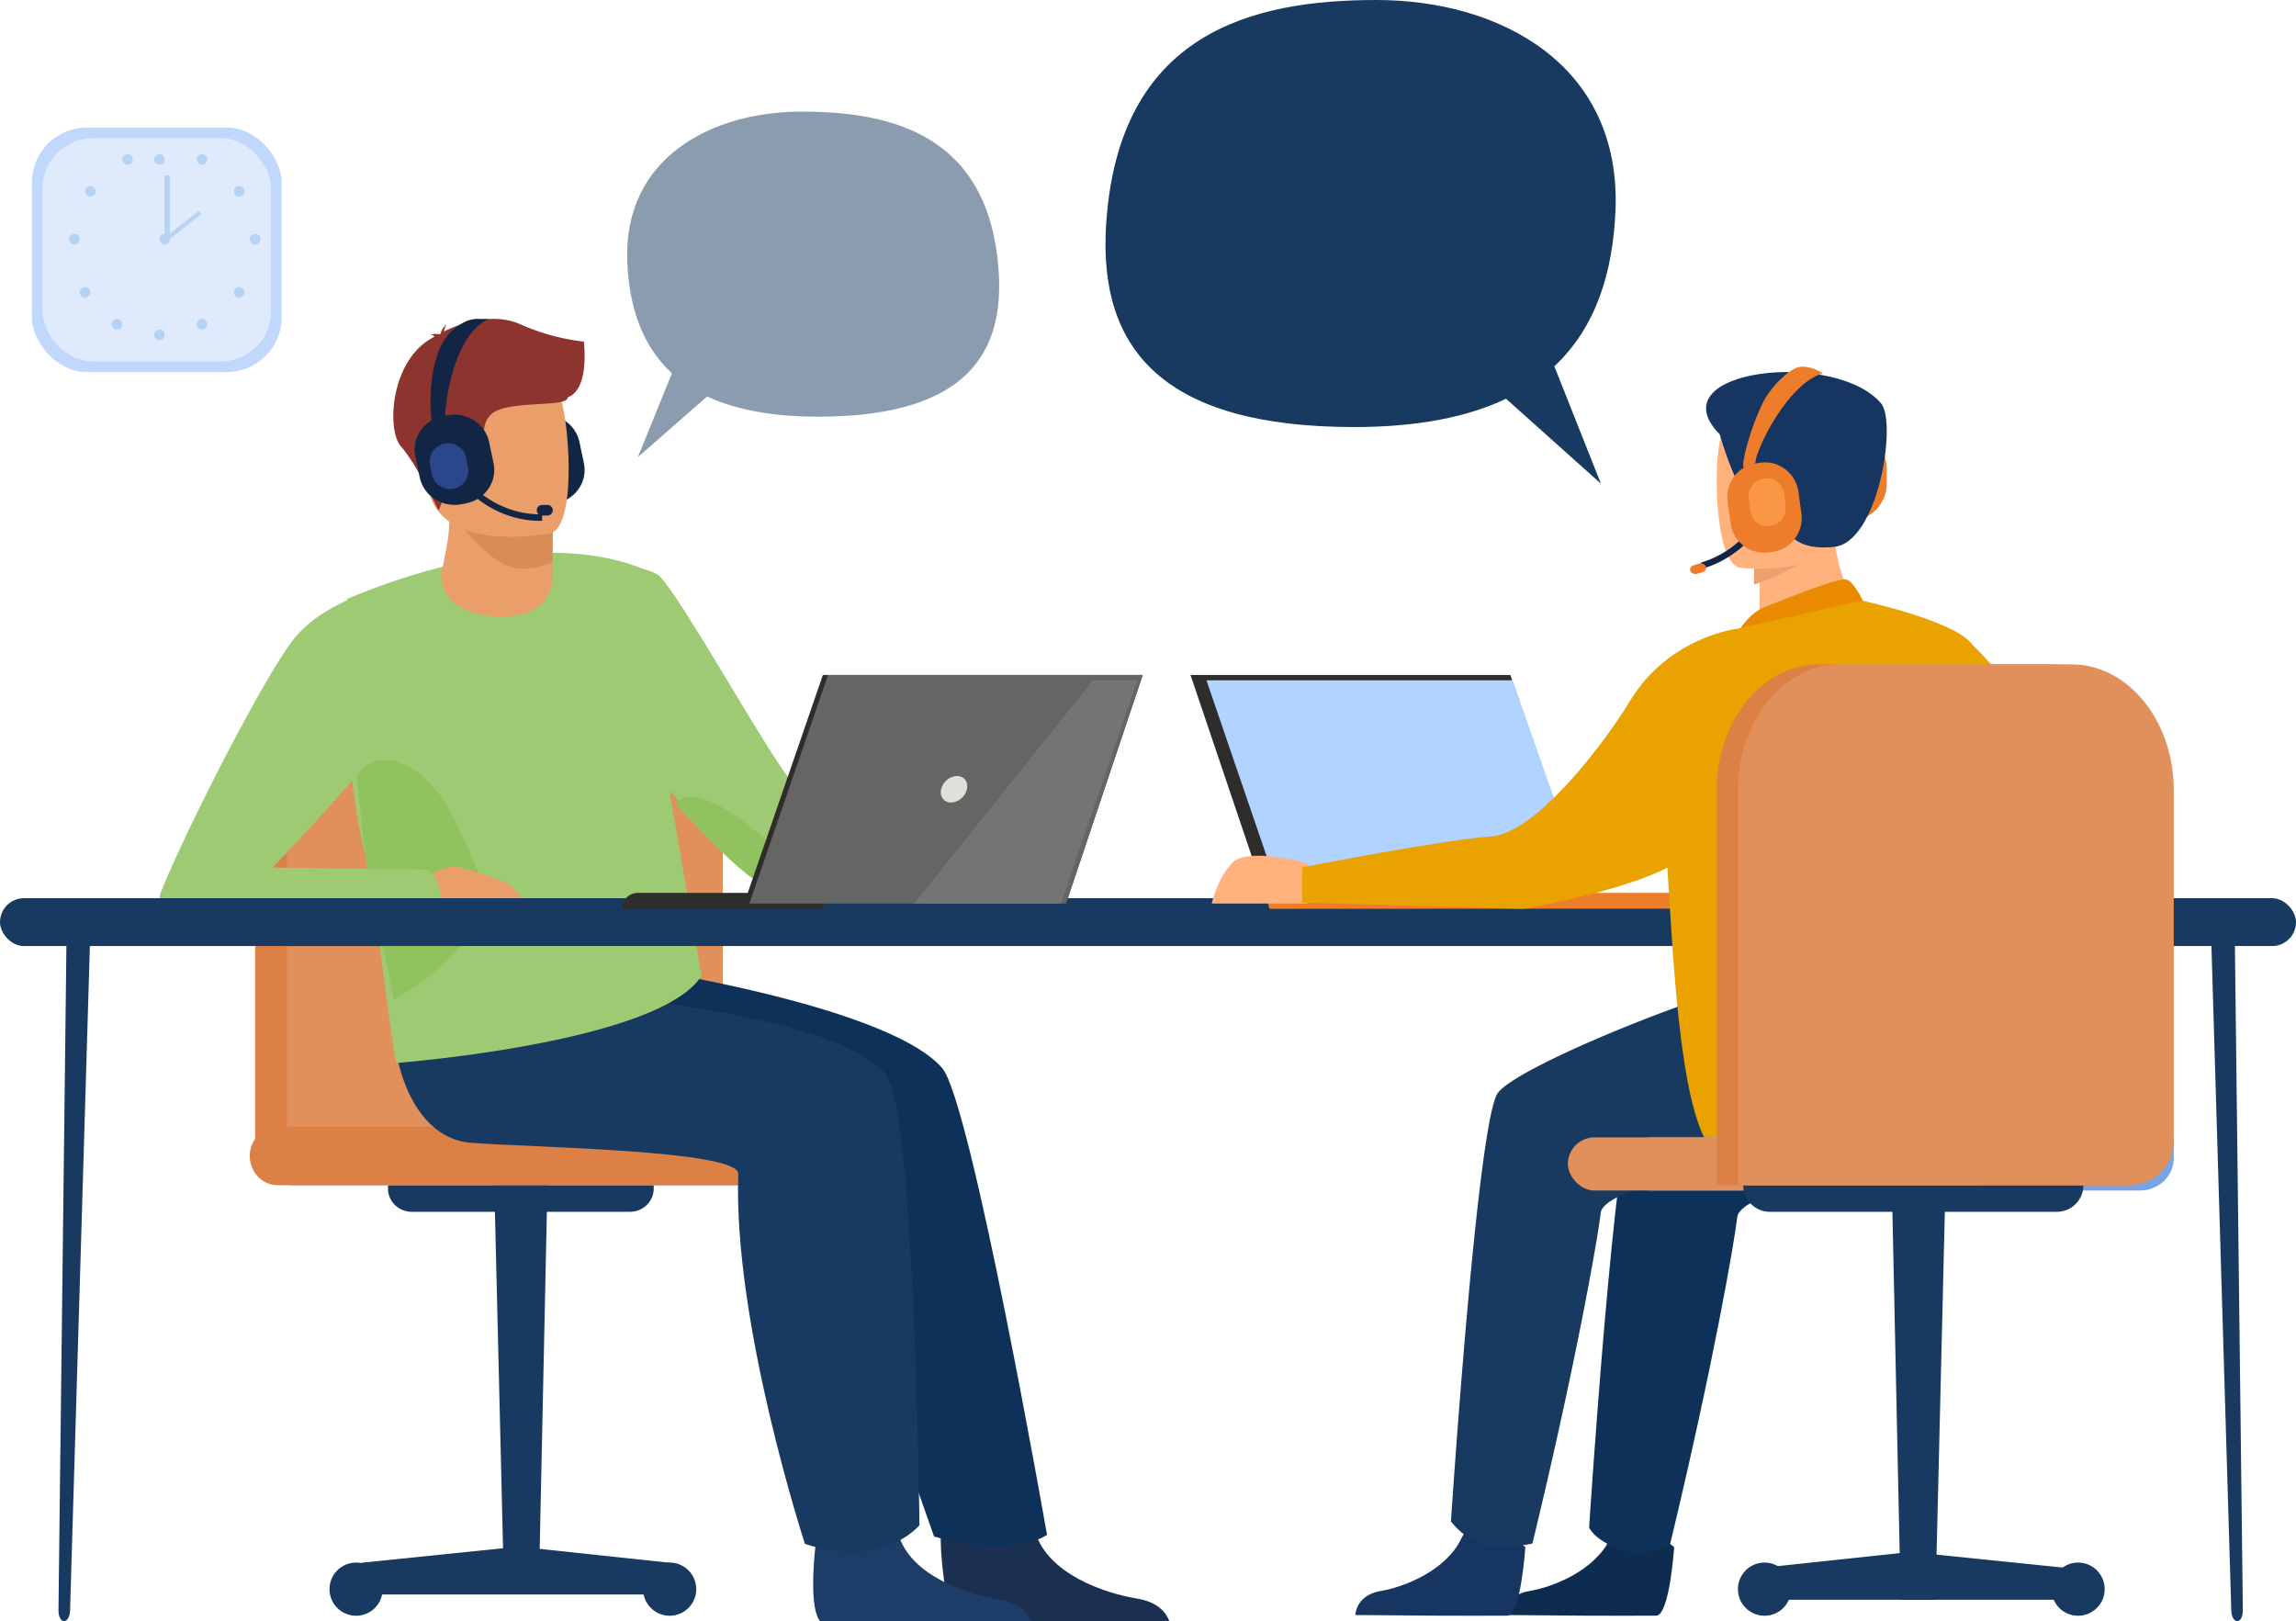
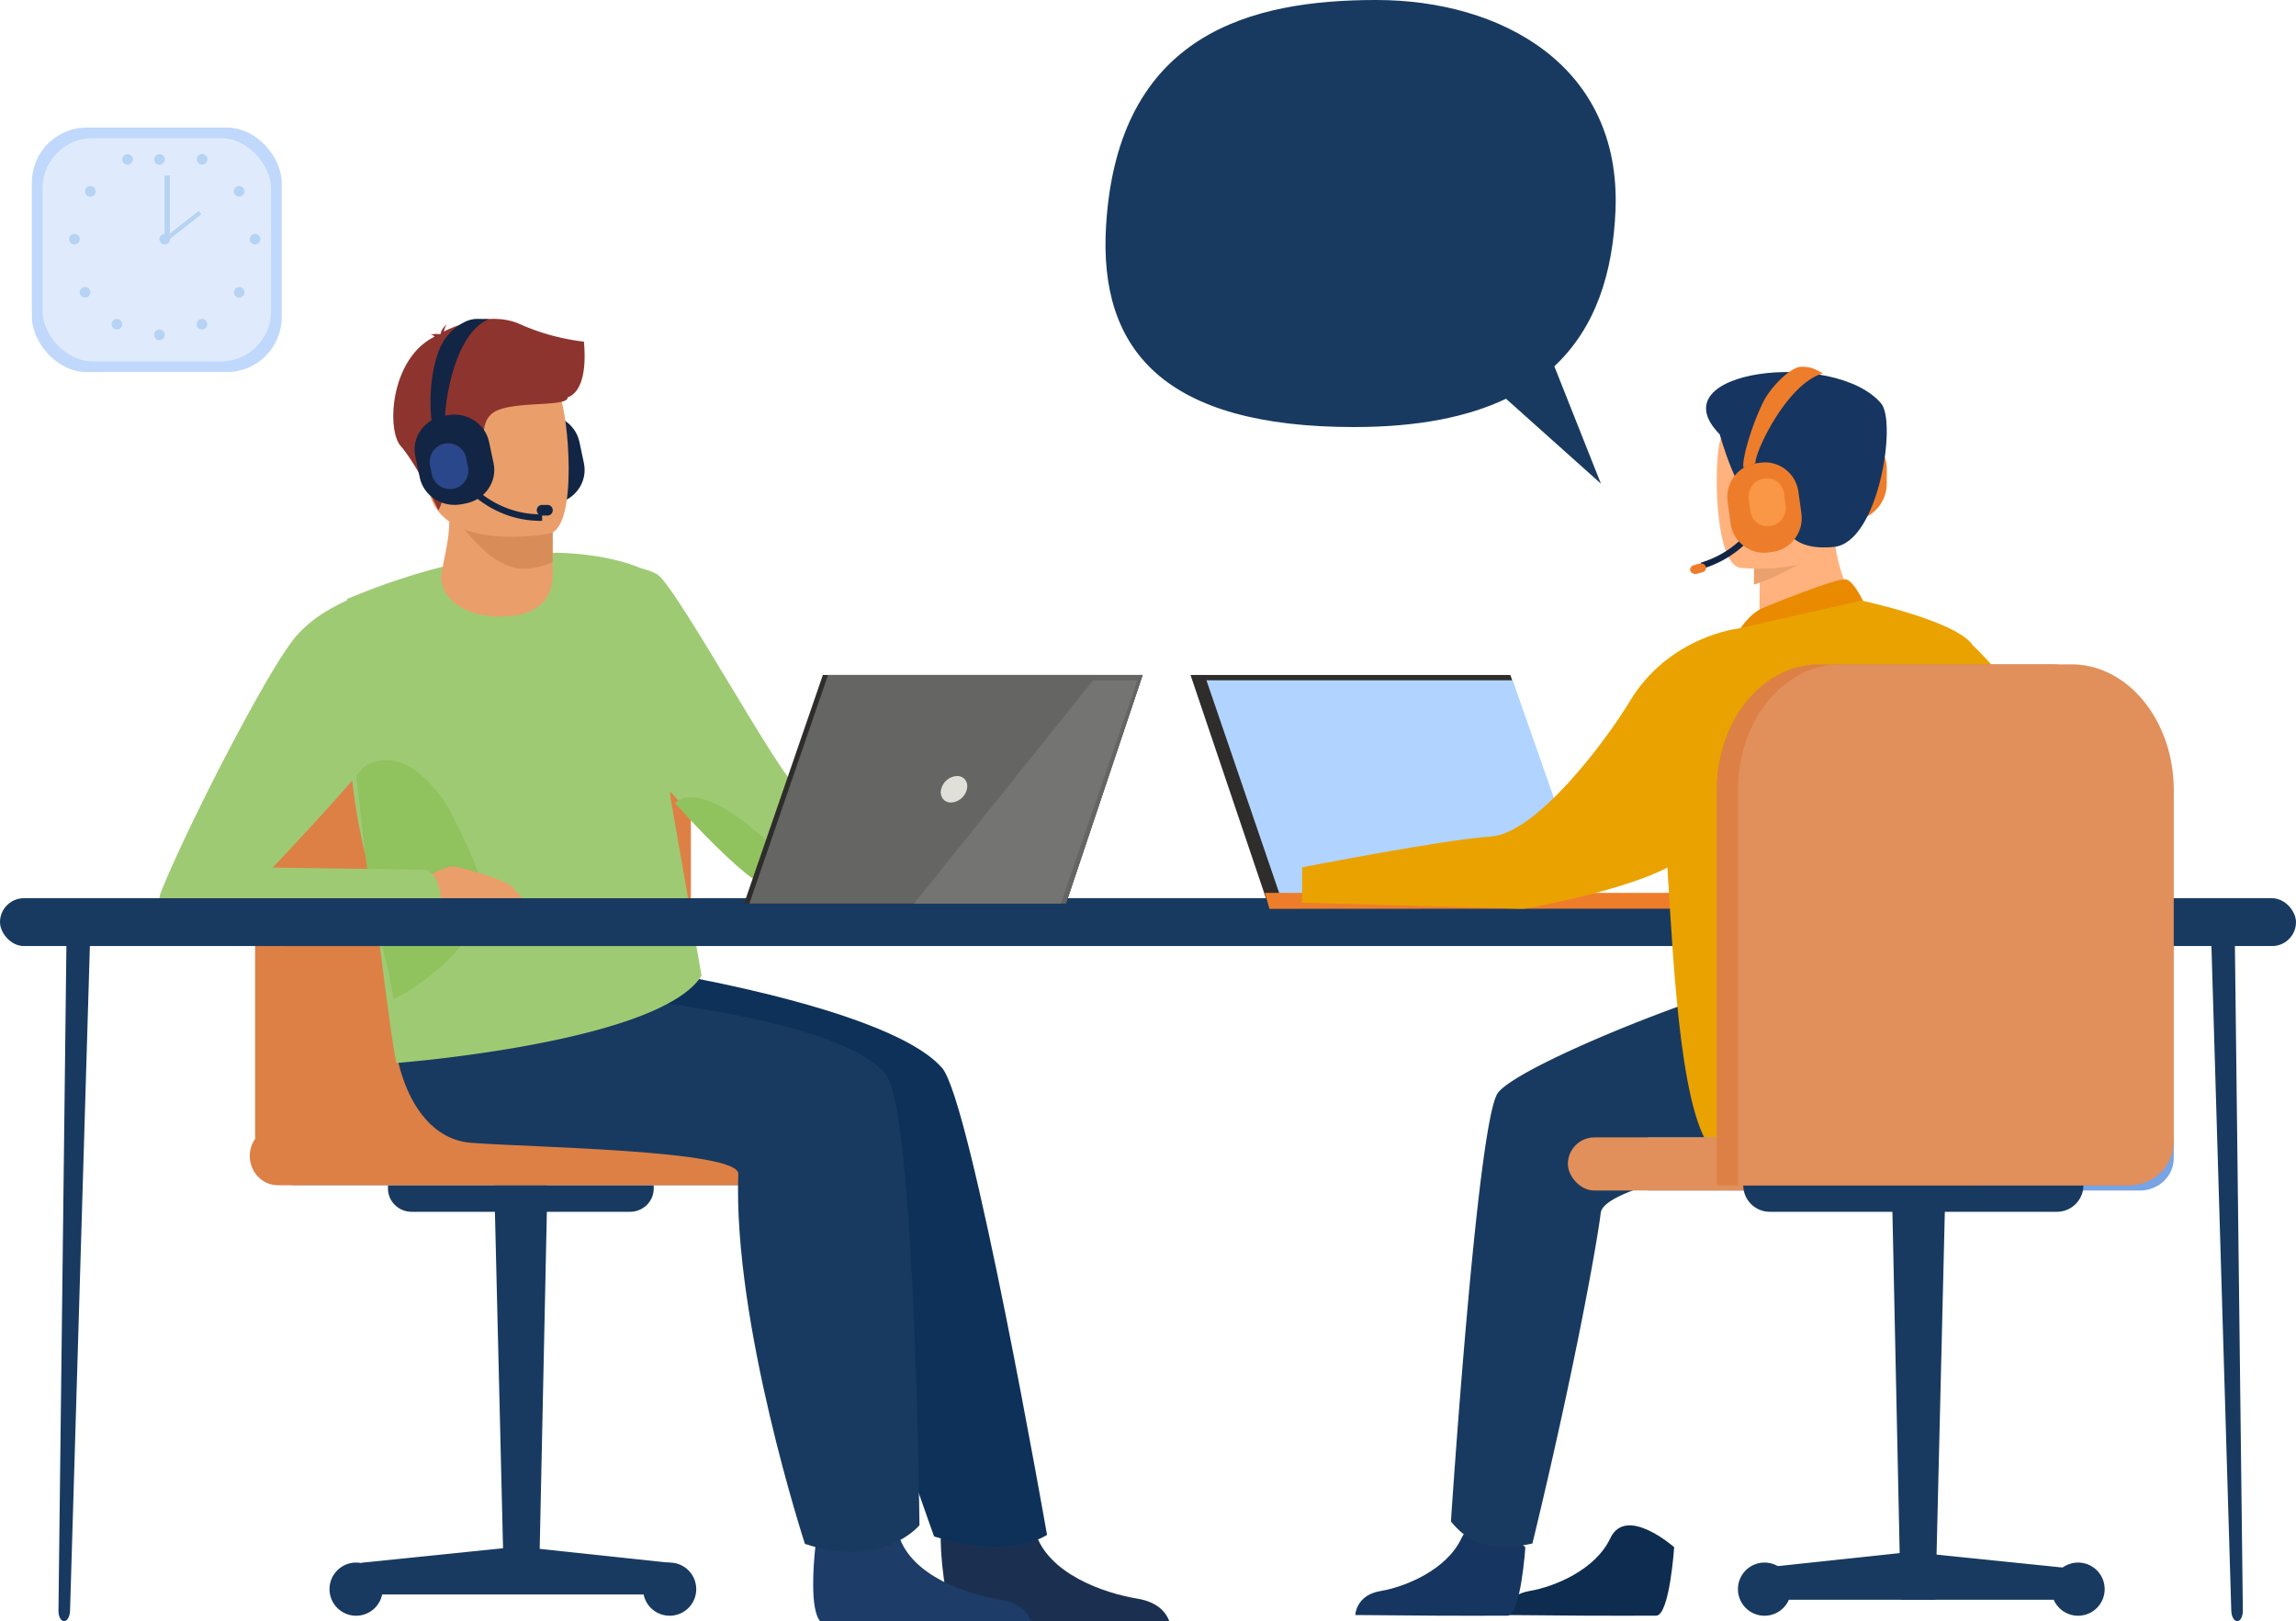
<svg xmlns="http://www.w3.org/2000/svg" width="432" height="305" viewBox="0 0 432 305">
  <g fill-rule="nonzero" fill="none">
    <path d="M49 212h99v11H55.37c-3.518 0-6.37-2.984-6.37-6.665V212z" fill="#77A4E5" />
    <path fill="#183A60" d="M101.385 299h-6.55L93 223h10z" />
    <path fill="#183A60" d="M126 300H68v-5.967L97.562 291 126 294.033z" />
    <path d="M62 298.997a5 5 0 1 1 10 .006 5 5 0 0 1-10-.006zM121 299a5 5 0 1 1 10 0 5 5 0 0 1-10 0zM73 223h50v.628c0 1.16-.47 2.273-1.308 3.093a4.51 4.51 0 0 1-3.158 1.279H77.462c-2.464 0-4.462-1.957-4.462-4.372V223z" fill="#183A60" />
    <path d="M56.332 222C51.73 222 48 218.26 48 213.647V146.92C48 133.71 56.615 123 67.24 123h43.52c10.628 0 19.24 10.71 19.24 23.92V222H56.332z" fill="#DD8045" />
-     <path d="M58.566 222A4.571 4.571 0 0 1 54 217.423V146.92C54 133.71 62.616 123 73.241 123h43.518C127.387 123 136 133.71 136 146.92V222H58.566z" fill="#E18F5B" />
    <path d="M158.72 223H52.28c-1.401 0-2.744-.58-3.734-1.61A5.619 5.619 0 0 1 47 217.5c0-3.038 2.364-5.5 5.28-5.5h106.44c2.916 0 5.28 2.462 5.28 5.5a5.619 5.619 0 0 1-1.546 3.89 5.174 5.174 0 0 1-3.733 1.61z" fill="#DD8045" />
    <rect fill="#C0D8FB" x="6" y="24" width="47" height="46" rx="10.32" />
    <rect fill="#DFEBFD" x="8" y="26" width="43" height="42" rx="9.43" />
    <path d="M29 30a1 1 0 1 1 2 0 1 1 0 0 1-2 0zM37.124 29.519a1 1 0 1 1 1.752.962 1 1 0 0 1-1.752-.962zM44.454 35.162a1 1 0 1 1 1.092 1.676 1 1 0 0 1-1.092-1.676zM48 44a1 1 0 1 1 0 2 1 1 0 0 1 0-2zM45.705 54.29a1 1 0 1 1-1.41 1.42 1 1 0 0 1 1.41-1.42zM38.705 60.29a1 1 0 1 1-1.41 1.42 1 1 0 0 1 1.41-1.42zM29 63a1 1 0 1 1 2 0 1 1 0 0 1-2 0zM24.879 29.523a1 1 0 1 0-1.758.954 1 1 0 0 0 1.758-.954zM17.546 35.162a1 1 0 1 0-1.092 1.676 1 1 0 0 0 1.092-1.676zM14 44a1 1 0 1 0 0 2 1 1 0 0 0 0-2zM15.295 54.29a1 1 0 1 0 1.41 1.42 1 1 0 0 0-1.41-1.42zM21.295 60.29a1 1 0 1 0 1.41 1.42 1 1 0 0 0-1.41-1.42zM30 45a1 1 0 1 1 2 0 1 1 0 0 1-2 0z" fill="#B7D3F3" />
    <path fill="#B7D3F3" d="M30.95 33h1v12h-1z" />
    <path fill="#B7D3F3" d="m30.907 44.77 6.476-5.082.494.63-6.475 5.083z" />
    <path d="M220 305h-40.226c-1.936-2.383-3.018-13.595-2.727-16.47.06-.578.784-3.265.784-3.265s14.852-6.326 16.739 2.166c.056.267.129.528.205.785 2.377 7.944 13.038 11.557 19.198 12.563 4.001.655 5.48 2.757 6.027 4.221z" fill="#1B3051" />
    <path d="M112.314 181c1.425 0 53.995 7.455 64.935 19.924 5.465 6.23 19.751 87.859 19.751 87.859s-6.643 4.782-21.244.3c0 0-19.273-52.817-18.481-67.748.217-4.128-46.733-5.856-55.044-7.837-8.31-1.982-18.621-6.837-14.15-14.954C92.555 190.427 112.315 181 112.315 181z" fill="#0D3159" />
    <path d="M194 305h-39.715c-1.909-2.296-1.206-10.773-.919-13.527.063-.557.102-.883.102-.883s13.562-10.69 15.424-2.505c.06.257.128.509.203.757 2.346 7.655 12.872 11.137 18.954 12.106 3.951.615 5.405 2.641 5.951 4.052z" fill="#1E3C68" />
    <path d="M90.868 185.51c1.437 0 64.767 3.116 75.801 16.647 5.513 6.757 6.331 84.813 6.331 84.813s-6.822 8.375-21.549 3.512c0 0-13.535-41.412-12.54-69.61.167-4.494-39.418-4.997-50.289-5.853-13.787-1.086-17.27-23.993-12.766-32.806 4.504-8.813 15.012 3.297 15.012 3.297z" fill="#183A60" />
    <path d="m104.654 94.72-.81.156c-3.609.688-7.12-1.549-7.858-5.006l-.856-4.048c-.72-3.463 1.613-6.832 5.22-7.54l.805-.157c3.61-.69 7.124 1.547 7.862 5.006l.853 4.048c.72 3.461-1.611 6.83-5.216 7.54z" fill="#122544" />
    <path d="M132 183.589C124.08 196.198 74.623 200 74.623 200c-.833-2.015-4.59-34.509-5.224-36.768-1.61-5.61-2.651-11.795-3.314-17.85 0-.079-.02-.157-.026-.232a207.685 207.685 0 0 1-.98-26.679c.088-3.513.229-5.678.239-5.782.117-.052.241-.098.359-.146a130.535 130.535 0 0 1 8.613-3.256h.022c2.312-.786 4.539-1.47 6.68-2.051a97.62 97.62 0 0 1 10.507-2.279A77.038 77.038 0 0 1 101.87 104H104.663c7.725.163 12.864 1.696 15.463 2.718.362.144.672.277.93.394l.105.043a13.4 13.4 0 0 1 .74.358l.223.127 4.071 42.648 5.805 33.3z" fill="#9FCA74" />
    <path d="M185.84 160.896c-5.657 2.605-39.294 4.817-42.524 3.888-1.66-.475-8.593-6.565-15.572-14.059-6.604-7.087-13.26-15.43-15.507-21.433-4.618-12.336-.654-23.292-.654-23.292s8.584-.036 12.085 2.071c3.5 2.107 23.515 38.853 26.18 39.82 2.665.968 34.365 2.775 37.993 4.498 0 0 3.648 5.892-2.002 8.507z" fill="#9FCA74" />
    <path d="M103.958 106.16v2.11s.568 6.592-7.31 7.567c-7.876.976-13.848-2.549-13.643-7.637.706-3.94 1.479-6.649 1.527-9.918a23.465 23.465 0 0 0-.286-3.951L99.51 94l4.49.75-.042 11.41z" fill="#EA9E6A" />
    <path d="m104 94.41-.042 11.338A12.94 12.94 0 0 1 98.39 107C91.29 107 84.224 95.443 84 94l20 .41z" fill="#D88D59" />
    <path d="M103.485 100.374s-20.457 4.008-22.853-8.26c-2.397-12.268-6.653-19.991 6.307-23.059 12.96-3.068 16.418 1.15 18.254 5.054 1.836 3.905 3.552 24.91-1.708 26.265z" fill="#EA9E6A" />
    <path d="M109.87 64.28a41.172 41.172 0 0 1-12.125-3.33c-5.326-2.35-12.04.256-14.219 1.432.08-.479.26-.934.53-1.333 0 0-.981.71-1.122 1.7-.098.073-.144.126-.117.142.026.017-1.113-.203-1.823.124 0 0 .497-.074.677.253.02.035.047.066.079.09-8.297 4.098-9.043 17.464-6.367 20.552 3.22 3.718 7.09 12.09 7.09 12.09s1.4-1.982.811-5.254c-.589-3.271 2.19-3.278 5.693-4.774 3.504-1.496.576-5.663 3.641-8.189 3.066-2.525 14.32-1.066 14.173-2.998 4.175-1.553 3.08-10.055 3.08-10.504z" fill="#8E342E" />
    <path d="M74.061 188c-1.003-6.383-3.391-14.489-4.511-21.384-.932-5.736-1.825-14.965-2.523-20.985 0-.078-.02-.156-.027-.23.045.02.117.132.165.077 2.316-2.647 8.625-5.541 16.27 5.002 1.526 2.097 7.77 15.007 7.56 17.654C89.964 180.2 74.06 188 74.06 188z" fill="#90C25E" />
    <path d="M77.058 170c-.164-.947 0-2.14.768-3.624 0 0 .936-.596 2.181-1.289 1.852-1.027 4.388-2.255 5.537-2.068.204.035.483.093.812.174 2.726.644 9.074 2.558 10.033 3.682.792.925 1.869 2.1 2.611 3.125H77.058z" fill="#EA9E6A" />
    <path d="M83 170H30.108a3.283 3.283 0 0 1 .039-1.806c1.579-4.045 4.654-10.701 8.201-17.848a438.796 438.796 0 0 1 8.17-15.711c3.744-6.854 7.178-12.586 9.195-14.937a23.948 23.948 0 0 1 5.69-4.68 39.981 39.981 0 0 1 5.311-2.69c.117-.053.24-.1.357-.149A46.128 46.128 0 0 1 73.675 110s.039 1.694.042 4.302c0 7.582-.273 22.815-2.654 26.537a49.545 49.545 0 0 1-3.443 4.44l-.13.155c-.838.99-1.763 2.064-2.735 3.165-5.521 6.263-12.511 13.648-13.365 14.544l-.088.093h.104l14.83.21 4.548.063 9.42.132a3.588 3.588 0 0 1 1.545 1.335c.93 1.348 1.209 3.323 1.251 5.024z" fill="#9FCA74" />
    <path d="M185 161.718c-5.647 2.718-39.229 5.025-42.453 4.057-1.657-.496-8.579-6.85-15.547-14.667.346.047 3.531-5.487 18.054 7.753 0 0 3.805 1.763 14.158.778 10.352-.985 23.646-1.359 25.788 2.08z" fill="#90C25E" />
    <path d="m87.65 94.72-.808.156c-3.61.688-7.12-1.549-7.86-5.006l-.852-4.048c-.72-3.462 1.611-6.831 5.217-7.541l.809-.157c3.609-.688 7.12 1.549 7.859 5.006l.855 4.048c.718 3.463-1.614 6.831-5.22 7.541z" fill="#122544" />
    <path d="M81.605 81c-.547-.95-1.343-8.571.833-14.637 1.051-2.935 2.754-4.607 4.893-5.737a5.417 5.417 0 0 1 2.52-.626l2.149.036c-7.073 2.88-8.712 18.275-8.161 19.918a.836.836 0 0 0-.054-.116L81.605 81zM101.788 98C90.595 98 85.057 88.725 85 88.643L86.003 88l-.503.331L86 88c.053.09 5.272 8.771 15.791 8.771H102V98h-.212z" fill="#122544" />
    <path d="M83.63 83.48a3.468 3.468 0 0 1 4.087 2.713l.338 1.67a3.468 3.468 0 0 1-6.8 1.373l-.337-1.67a3.468 3.468 0 0 1 2.713-4.086z" fill="#2B478B" />
    <path d="M103.026 97h-1.052a.99.99 0 0 1-.974-1 .99.99 0 0 1 .974-1h1.052a.99.99 0 0 1 .974 1 .99.99 0 0 1-.974 1z" fill="#122544" />
-     <path d="M118.028 49.26c-.8-19.557 15.818-28.26 32.808-28.26 16.99 0 35.484 4.345 37.086 30.362 1.03 16.737-8.01 27.034-34.047 27.034-8.78 0-15.603-1.366-20.829-3.804L120.03 86l6.398-15.772c-5.668-5.196-8.052-12.533-8.4-20.969z" fill="#183A60" opacity=".5" />
    <path d="M303.962 39.564C305.059 12.167 282.267 0 258.966 0c-23.301 0-48.658 6.082-50.858 42.507-1.416 23.427 10.985 37.843 46.69 37.843 12.04 0 21.399-1.912 28.567-5.326L301.219 91l-8.765-22.08c7.775-7.282 11.021-17.546 11.508-29.356zM12.1 305h-.098c-.561 0-1.017-.895-1.002-1.978l1.518-127.014L17 175l-3.82 128.032c-.033 1.103-.507 1.968-1.08 1.968z" fill="#183A60" />
    <rect fill="#183A60" transform="rotate(180 38 173.5)" y="169" width="76" height="9" rx="4.5" />
    <path d="M420.9 305h.095c.561 0 1.017-.895 1.005-1.978l-1.518-127.014L416 175l3.823 128.032c.027 1.103.5 1.968 1.078 1.968z" fill="#183A60" />
    <rect fill="#183A60" transform="rotate(-180 240.5 173.5)" x="49" y="169" width="383" height="9" rx="4.5" />
-     <path d="M155 171h-38c0-.795.318-1.558.886-2.121a3.043 3.043 0 0 1 2.141-.879H155v3z" fill="#2F2D2C" />
    <path fill="#2F2D2C" d="m215 127-14.433 43H140l14.826-43z" />
    <path fill="#656563" d="m215 127-14.279 42.601-.132.399H141l14.8-43z" />
    <path d="M181.935 148.494c-.356 1.422-1.571 2.438-2.995 2.506-1.344 0-2.195-1.13-1.871-2.506.36-1.417 1.574-2.428 2.996-2.494 1.344 0 2.18 1.11 1.87 2.494z" fill="#E0DFD8" />
    <path fill="#747573" d="m214 128-14.396 42H172l33.657-42z" />
    <path fill="#2F2D2C" d="m224 127 14.529 43 60.471-.044L284.177 127z" />
-     <path fill="#B0D4FF" d="m227 128 13.891 40.62.132.38H299l-14.4-41z" />
+     <path fill="#B0D4FF" d="m227 128 13.891 40.62.132.38H299l-14.4-41" />
    <path d="m238.853 171 83.147-.041c0-.784-.32-1.537-.893-2.092a3.104 3.104 0 0 0-2.16-.867H238l.853 3z" fill="#ED7D2B" />
    <rect fill="#ED7D2B" x="341" y="81" width="14" height="17" rx="7" />
    <path d="M315 291.105s-.842 12.699-3.353 12.885c-.324.022-12.772 0-12.772 0L283 303.867s.113-3.736 4.756-4.515c4.643-.778 12.418-3.948 15.227-9.933 2.981-6.295 12.017 1.686 12.017 1.686z" fill="#0E2C4F" />
-     <path d="M359.47 182c.605.519 16.775 18.28 15.453 31.925-.436 4.014-3.793 7.044-7.775 7.02h-19.695s-20.086 3.643-20.578 8.044c-.493 4.402-4.578 28.142-12.72 61.874 0 0-6.003 2.095-9.647.597-4.818-1.97-5.508-4.08-5.508-4.08s4.86-75.53 8.695-80.849c3.836-5.318 43.345-21.118 56.135-22.691 12.79-1.574-4.36-1.84-4.36-1.84z" fill="#0D3159" />
-     <path d="M246 162.381s-11.298-3.108-14.188 0C228.922 165.49 228 170 228 170h18v-7.619z" fill="#FFB27D" />
    <path d="M287 291.105s-.836 12.708-3.353 12.885c-.324.022-12.772 0-12.772 0L255 303.867s.11-3.736 4.753-4.515c4.643-.778 12.418-3.948 15.227-9.933 2.987-6.295 12.02 1.686 12.02 1.686z" fill="#163560" />
    <path d="M376.31 181c.464.393 3.991 9.99 6.346 20.886a15.157 15.157 0 0 1-2.945 12.64 14.82 14.82 0 0 1-11.59 5.608h-46.194s-20.251 3.661-20.748 8.085c-.496 4.423-4.628 28.28-12.846 62.18 0 0-6.076 1.61-10.819-.44-2.525-1.09-4.514-3.7-4.514-3.7s4.942-75.265 8.82-80.61c3.877-5.344 43.69-21.22 56.6-22.8 12.908-1.582 37.89-1.849 37.89-1.849z" fill="#183A60" />
    <path d="M350 115.066 342.973 122H331c0-.99.026-5.115.067-8.853v-.66c0-.83.02-1.631.03-2.361.022-2.06.044-3.553.044-3.553l3.079-2.163 6.837-4.811L344.757 97c0 .063.321 3.464.353 3.962.826 8.8 4.891 14.104 4.891 14.104z" fill="#FFB27D" />
    <path d="M331.952 114.273c.243-.093 13.86-5.73 15.465-5.243 1.606.486 3.583 4.985 3.583 4.985L327 119s1.886-3.536 4.952-4.727z" fill="#EA8A00" />
    <path d="M388.815 152.963c-2.507-15.555-13.098-27.196-17.629-31.56-3.043-4.597-20.913-8.403-20.913-8.403l-23.18 5.254s-13.058 1.425-20.433 13.683c-4.57 7.58-17.607 24.917-26.176 25.456-8.57.539-35.484 5.79-35.484 5.79v6.659l41.043 1.149c.5.015 1-.025 1.492-.118 3.533-.657 18.668-3.694 26.193-7.635 1.205 19.496 2.612 49.256 9.392 53.992 7.16 5 57.514 5.67 62.845-1.951 2.73-3.901-.617-26.996-4.796-49.256 5.191-2.496 8.691-6.538 7.646-13.06z" fill="#EAA200" />
    <path d="m342 104-.624.364S335.618 108.256 330 110c.023-1.923.046-3.316.046-3.316l3.145-2.018L342 104z" fill="#EAA16E" />
    <path d="M327.411 106.834s19.039 2.194 20.254-9.384c1.215-11.577 4.5-19.09-7.604-20.98-12.102-1.89-14.941 2.29-16.306 6.057-1.364 3.766-1.278 23.437 3.656 24.307z" fill="#FFB27D" />
    <path d="M323.573 81.724s3.541 12.54 6.105 11.496c2.563-1.044 4.905-1.904 5.231 2.013.327 3.917 1.825 8.507 10.176 7.666 8.352-.84 11.86-23.444 8.852-26.996-8.672-10.252-42.42-6.41-30.364 5.82z" fill="#163560" />
    <path d="M402.628 224H310v-10h99v3.945c0 1.607-.673 3.147-1.868 4.283-1.194 1.135-2.815 1.773-4.504 1.772z" fill="#77A4E5" />
    <rect fill="#E18F5B" transform="rotate(180 334.5 219)" x="295" y="214" width="79" height="10" rx="5" />
    <path fill="#183A60" d="M357.617 301h6.548L366 225h-10z" />
    <path fill="#183A60" d="M331 301h58v-5.968L359.44 292 331 295.032z" />
    <path d="M396 299a5 5 0 1 0-10 0 5 5 0 0 0 10 0zM337 299a5 5 0 1 0-10 0 5 5 0 0 0 10 0zM332.996 228h54.008a4.998 4.998 0 0 0 4.996-5h-64c0 2.761 2.237 5 4.996 5z" fill="#183A60" />
    <path d="M400.434 223a4.584 4.584 0 0 0 3.229-1.327 4.514 4.514 0 0 0 1.337-3.205V148.68c0-13.08-8.614-23.68-19.243-23.68h-43.514C331.614 125 323 135.6 323 148.68V223h77.434z" fill="#DD8045" />
    <path d="M400.668 223c2.21 0 4.33-.871 5.892-2.422a8.237 8.237 0 0 0 2.44-5.847v-66.05C409 135.6 400.383 125 389.758 125h-43.516C335.614 125 327 135.6 327 148.68V223h73.668z" fill="#E18F5B" />
    <path d="M320.56 106.934c10.773-3.39 13.414-13.547 13.44-13.649L332.85 93l.577.141-.576-.141c-.023.098-2.526 9.625-12.65 12.81l-.201.062.33 1.128.23-.066z" fill="#122544" />
    <path d="m319.29 107.959 1.02-.284c.52-.143.808-.62.644-1.069a.895.895 0 0 0-.483-.506 1.136 1.136 0 0 0-.759-.062l-1.007.304a.972.972 0 0 0-.589.416.747.747 0 0 0-.072.653c.169.446.726.692 1.245.548zM333.54 103.832l-.776.109c-3.462.475-6.655-1.965-7.145-5.462l-.56-4.094c-.47-3.499 1.944-6.724 5.404-7.217l.773-.109c3.461-.475 6.653 1.963 7.145 5.458l.56 4.095c.47 3.498-1.942 6.723-5.4 7.22z" fill="#ED7D2B" />
    <path d="M328.082 88c-.479-.832 1.193-7.295 3.65-12.31 1.186-2.424 4.181-5.652 6.318-6.503.775-.314 1.8-.176 2.635 0 .61.126 2.315 1.049 2.315 1.049-7.03 2.041-13.142 15.585-12.69 17.004a.507.507 0 0 0-.048-.1l-2.18.86z" fill="#ED7D2B" />
    <path d="m333.27 98.91-.39.06c-1.73.249-3.323-1.042-3.57-2.891l-.281-2.17c-.233-1.852.973-3.558 2.7-3.822l.387-.056c1.73-.251 3.327 1.04 3.574 2.89l.28 2.167c.236 1.852-.971 3.56-2.7 3.822z" fill="#F99746" />
  </g>
</svg>